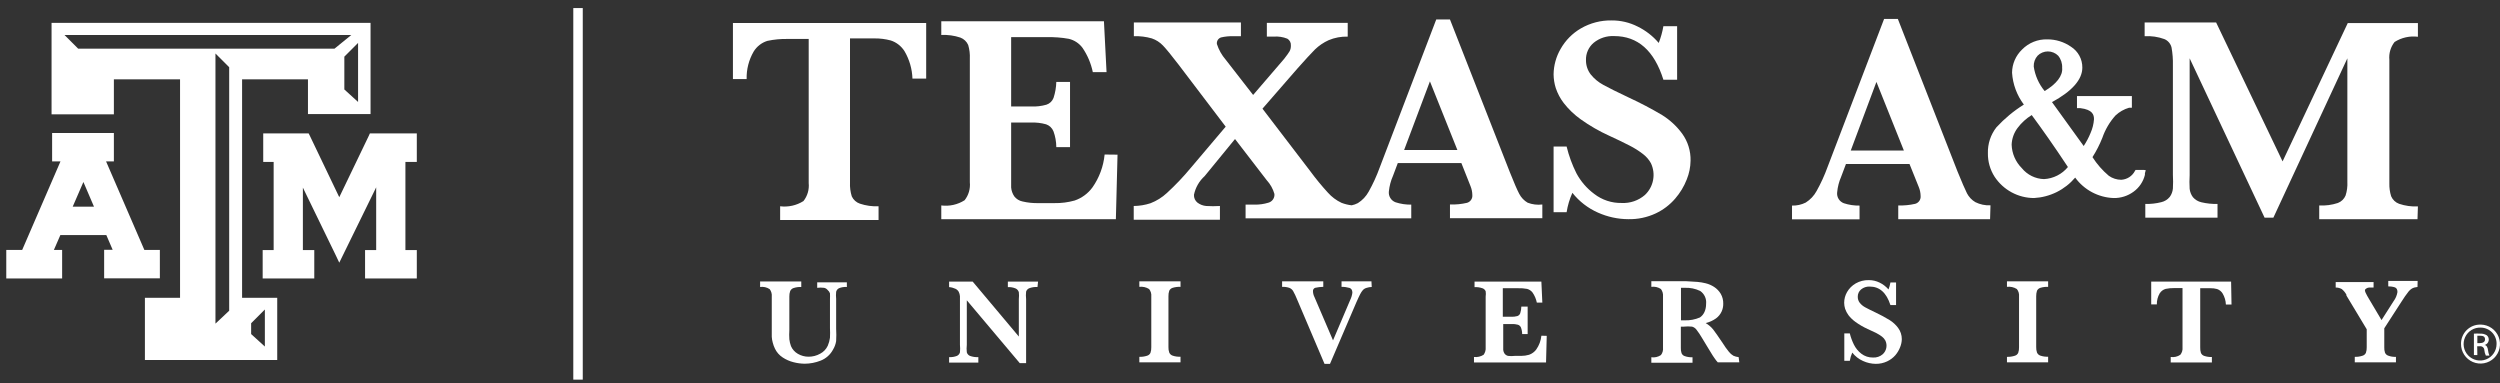
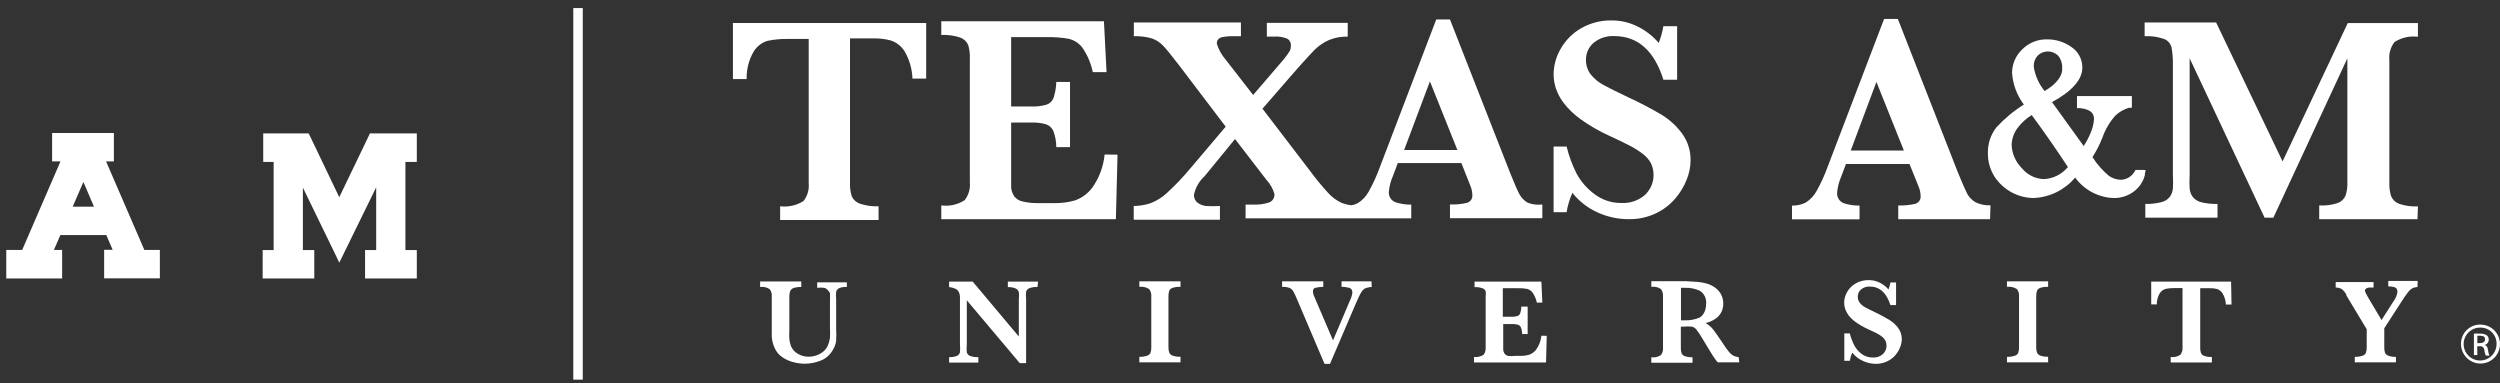
<svg xmlns="http://www.w3.org/2000/svg" width="163" height="25" viewBox="0 0 163 25" fill="none">
  <rect x="0" y="0" width="163" height="25" fill="#333333" stroke="none" />
  <path d="M37.996 0.526H37.379V24.752H37.996V0.526Z" fill="white" />
  <path d="M24.116 8.697L24.053 8.84L22.12 12.858L20.196 8.84L20.124 8.697H17.162V10.558H17.842V16.304H17.126V18.156H20.491V16.304H19.748V12.232L21.905 16.671L22.12 17.127L24.527 12.214V16.304H23.802V18.156H27.176V16.304H26.433V10.558H27.176V8.697H24.116Z" fill="white" />
  <path d="M9.412 16.295L6.915 10.522H7.425V8.67H3.398V10.522H3.944L1.447 16.295H0.409V18.156H4.051V16.295H3.514L3.935 15.328H6.933L7.345 16.286H6.79V18.147H10.423V16.295H9.412ZM6.128 13.476H4.74L5.438 11.865L6.128 13.476Z" fill="white" />
-   <path d="M3.362 1.493V7.453H7.425V5.171H11.739V19.418H9.448V23.472H18.075V19.418H15.784V5.171H20.079V7.435H24.16V1.493H3.362ZM16.374 21.074L17.269 20.179V22.595L16.374 21.781V21.074ZM14.943 20.259L14.048 21.101V3.488L14.943 4.383V20.259ZM5.098 3.175L4.203 2.28H22.907L21.807 3.175H5.098ZM23.346 6.647L22.451 5.833V3.694L23.346 2.799V6.647Z" fill="white" />
  <path d="M60.387 5.126H59.492C59.471 4.495 59.293 3.88 58.973 3.336C58.765 3.006 58.449 2.759 58.078 2.638C57.731 2.545 57.373 2.5 57.013 2.504H55.42V11.909C55.407 12.212 55.446 12.515 55.537 12.805C55.588 12.915 55.661 13.015 55.752 13.096C55.843 13.178 55.949 13.24 56.065 13.279C56.456 13.41 56.869 13.468 57.282 13.449V14.344H50.865V13.449C51.396 13.515 51.934 13.395 52.386 13.109C52.648 12.777 52.77 12.357 52.727 11.936V2.54H51.366C50.919 2.53 50.471 2.572 50.033 2.665C49.66 2.781 49.342 3.029 49.138 3.363C48.823 3.906 48.665 4.525 48.681 5.153H47.787V1.501H60.387V5.126Z" fill="white" />
  <path d="M72.863 10.084L72.755 14.29H61.372V13.395C61.903 13.463 62.441 13.343 62.893 13.055C63.154 12.723 63.276 12.303 63.233 11.883V3.828C63.248 3.526 63.212 3.224 63.126 2.933C63.078 2.823 63.008 2.723 62.92 2.64C62.832 2.557 62.729 2.492 62.616 2.45C62.215 2.316 61.793 2.259 61.372 2.28V1.385H71.977L72.147 4.705H71.252C71.135 4.138 70.907 3.6 70.581 3.121C70.362 2.825 70.044 2.615 69.686 2.531C69.213 2.446 68.733 2.41 68.254 2.423H65.927V6.943H67.225C67.563 6.958 67.901 6.919 68.227 6.826C68.333 6.792 68.43 6.733 68.511 6.656C68.591 6.578 68.653 6.484 68.692 6.379C68.802 6.043 68.862 5.694 68.871 5.341H69.766V9.592H68.871C68.869 9.237 68.806 8.886 68.683 8.554C68.64 8.45 68.576 8.356 68.494 8.279C68.412 8.202 68.315 8.143 68.209 8.106C67.886 8.015 67.551 7.976 67.216 7.99H65.927V11.122C65.927 11.623 65.927 12.017 65.927 12.223C65.944 12.431 66.015 12.632 66.133 12.805C66.266 12.976 66.456 13.094 66.67 13.136C67.016 13.217 67.371 13.253 67.726 13.243H68.755C69.199 13.251 69.642 13.193 70.07 13.073C70.533 12.914 70.935 12.617 71.225 12.223C71.672 11.588 71.947 10.848 72.021 10.075L72.863 10.084Z" fill="white" />
  <path d="M99.603 13.216C99.371 13.081 99.182 12.882 99.057 12.644C98.923 12.393 98.717 11.919 98.44 11.221L94.538 1.269H93.643L89.956 10.925C89.76 11.466 89.521 11.99 89.24 12.491C89.072 12.799 88.829 13.057 88.533 13.243C88.406 13.309 88.27 13.357 88.13 13.386C87.903 13.361 87.681 13.307 87.468 13.225C87.127 13.065 86.823 12.836 86.573 12.554C86.166 12.109 85.784 11.643 85.427 11.158L82.313 7.086L84.595 4.464C85.096 3.891 85.49 3.48 85.732 3.229C85.993 2.976 86.295 2.77 86.627 2.62C87.02 2.454 87.444 2.375 87.871 2.388V1.493H82.599V2.388H83.038C83.343 2.362 83.649 2.408 83.933 2.522C84.01 2.567 84.072 2.633 84.114 2.712C84.155 2.791 84.173 2.88 84.165 2.969C84.171 3.097 84.143 3.223 84.085 3.336C84.031 3.435 83.906 3.605 83.727 3.837L81.704 6.191L79.915 3.891C79.658 3.593 79.463 3.246 79.342 2.871C79.329 2.779 79.349 2.686 79.398 2.607C79.447 2.529 79.522 2.47 79.61 2.441C79.874 2.379 80.145 2.352 80.416 2.361H80.908V1.466H73.927V2.361C74.323 2.346 74.719 2.394 75.1 2.504C75.376 2.598 75.625 2.758 75.825 2.969C76.031 3.184 76.371 3.596 76.836 4.204L79.915 8.258L77.641 10.943C77.16 11.524 76.64 12.071 76.084 12.581C75.773 12.871 75.408 13.099 75.01 13.252C74.658 13.367 74.29 13.427 73.919 13.431V14.326H79.539V13.431C79.241 13.449 78.942 13.449 78.644 13.431C78.44 13.413 78.245 13.339 78.08 13.216C78.002 13.155 77.94 13.076 77.899 12.986C77.859 12.895 77.841 12.796 77.847 12.697C77.945 12.228 78.189 11.801 78.545 11.48L80.523 9.064L82.59 11.749C82.825 12.004 82.997 12.31 83.092 12.644C83.105 12.77 83.072 12.897 83 13.002C82.928 13.107 82.821 13.183 82.698 13.216C82.408 13.305 82.106 13.347 81.803 13.342H81.212V14.236H92.014V13.342C91.668 13.348 91.323 13.296 90.994 13.19C90.85 13.138 90.728 13.039 90.649 12.909C90.569 12.778 90.536 12.625 90.555 12.473C90.591 12.124 90.681 11.783 90.824 11.462L91.137 10.63H95.281L95.88 12.142C95.954 12.325 95.994 12.519 95.996 12.715C96.007 12.828 95.978 12.94 95.914 13.033C95.85 13.127 95.756 13.194 95.647 13.225C95.284 13.31 94.911 13.346 94.538 13.333V14.228H100.56V13.333C100.236 13.373 99.907 13.334 99.603 13.216ZM91.549 9.78L93.231 5.305L95.021 9.78H91.549Z" fill="white" />
  <path d="M110.225 10.478C110.219 10.898 110.134 11.314 109.975 11.704C109.797 12.158 109.543 12.579 109.223 12.948C108.872 13.356 108.439 13.685 107.952 13.914C107.393 14.176 106.78 14.304 106.162 14.29C105.48 14.287 104.807 14.14 104.185 13.861C103.533 13.573 102.961 13.131 102.52 12.572C102.339 12.974 102.212 13.398 102.144 13.834H101.294V9.556H102.144C102.29 10.157 102.503 10.739 102.78 11.292C103.063 11.823 103.46 12.284 103.943 12.643C104.455 13.039 105.086 13.247 105.733 13.234C106.285 13.262 106.827 13.076 107.245 12.715C107.523 12.456 107.711 12.114 107.781 11.741C107.852 11.368 107.802 10.982 107.639 10.639C107.512 10.409 107.338 10.208 107.129 10.048C106.849 9.832 106.55 9.643 106.234 9.484C105.849 9.288 105.411 9.073 104.918 8.849C104.264 8.553 103.641 8.193 103.057 7.775C102.641 7.478 102.27 7.123 101.956 6.719C101.73 6.425 101.555 6.095 101.437 5.744C101.345 5.454 101.297 5.152 101.294 4.849C101.301 4.267 101.458 3.696 101.75 3.193C102.064 2.635 102.521 2.172 103.075 1.851C103.686 1.497 104.383 1.317 105.089 1.332C105.67 1.329 106.243 1.464 106.762 1.725C107.294 1.983 107.766 2.349 108.149 2.799C108.287 2.446 108.389 2.081 108.453 1.707H109.348V5.198H108.453C107.857 3.3 106.786 2.352 105.241 2.352C104.757 2.328 104.282 2.485 103.907 2.79C103.744 2.928 103.614 3.101 103.527 3.297C103.44 3.492 103.399 3.704 103.406 3.918C103.401 4.258 103.511 4.589 103.719 4.858C103.945 5.137 104.225 5.368 104.543 5.538C104.883 5.726 105.438 6.003 106.198 6.361C106.939 6.703 107.662 7.083 108.364 7.498C108.876 7.816 109.323 8.229 109.679 8.715C110.049 9.227 110.24 9.846 110.225 10.478Z" fill="white" />
  <path d="M129.753 14.29H123.766V13.395C124.139 13.408 124.512 13.372 124.875 13.288C124.984 13.257 125.078 13.189 125.142 13.096C125.206 13.003 125.235 12.89 125.224 12.778C125.221 12.581 125.182 12.387 125.108 12.205L124.5 10.693H120.356L120.043 11.525C119.903 11.846 119.815 12.187 119.783 12.536C119.764 12.688 119.797 12.841 119.877 12.971C119.956 13.101 120.078 13.2 120.222 13.252C120.551 13.36 120.896 13.411 121.242 13.404V14.299H116.839V13.404C117.149 13.414 117.456 13.346 117.734 13.207C118.03 13.021 118.274 12.763 118.441 12.456C118.722 11.954 118.961 11.43 119.157 10.889L122.844 1.233H123.739L127.632 11.185C127.918 11.883 128.124 12.366 128.249 12.608C128.373 12.847 128.563 13.045 128.795 13.181C129.1 13.333 129.439 13.404 129.78 13.386L129.753 14.29ZM124.133 9.816L122.343 5.341L120.669 9.816H124.133Z" fill="white" />
  <path d="M157.621 14.29H151.213V13.395C151.625 13.419 152.038 13.364 152.43 13.234C152.542 13.191 152.644 13.126 152.73 13.043C152.816 12.96 152.884 12.861 152.931 12.751C153.025 12.462 153.064 12.159 153.048 11.856V3.802L148.224 14.192H147.651L142.765 3.802V11.417C142.747 11.715 142.747 12.014 142.765 12.312C142.786 12.51 142.861 12.699 142.98 12.858C143.125 13.025 143.319 13.141 143.535 13.189C143.878 13.27 144.23 13.306 144.582 13.297V14.192H139.874V13.297C140.227 13.307 140.58 13.268 140.922 13.18C141.136 13.13 141.327 13.01 141.467 12.84C141.584 12.68 141.655 12.492 141.673 12.294C141.69 11.996 141.69 11.698 141.673 11.399V4.258C141.683 3.868 141.653 3.478 141.584 3.095C141.554 2.974 141.497 2.861 141.416 2.766C141.335 2.671 141.233 2.597 141.118 2.549C140.706 2.399 140.268 2.335 139.83 2.361V1.466H144.492L148.824 10.523L153.075 1.502H157.648V2.397C157.117 2.329 156.578 2.45 156.126 2.737C155.868 3.066 155.746 3.483 155.786 3.9V11.954C155.778 12.239 155.818 12.524 155.903 12.796C155.951 12.909 156.022 13.011 156.111 13.096C156.2 13.181 156.306 13.246 156.422 13.288C156.816 13.421 157.232 13.479 157.648 13.458L157.621 14.29Z" fill="white" />
  <path d="M55.215 18.711C55.041 18.699 54.866 18.726 54.704 18.791C54.658 18.814 54.617 18.846 54.584 18.887C54.552 18.927 54.529 18.974 54.517 19.024C54.501 19.179 54.501 19.335 54.517 19.49V21.432C54.532 21.7 54.532 21.969 54.517 22.237C54.487 22.43 54.42 22.616 54.32 22.783C54.144 23.12 53.851 23.381 53.496 23.517C53.171 23.644 52.825 23.711 52.476 23.714C52.225 23.712 51.976 23.679 51.733 23.615C51.481 23.552 51.242 23.446 51.026 23.302C50.81 23.161 50.636 22.963 50.525 22.729C50.464 22.603 50.416 22.471 50.382 22.335C50.348 22.213 50.327 22.087 50.319 21.96C50.319 21.852 50.319 21.7 50.319 21.512V19.337C50.337 19.165 50.289 18.993 50.185 18.854C50.001 18.73 49.778 18.68 49.559 18.711V18.353H52.243V18.711C52.07 18.704 51.898 18.728 51.733 18.783C51.686 18.799 51.642 18.825 51.605 18.859C51.569 18.893 51.539 18.934 51.519 18.98C51.479 19.095 51.461 19.216 51.465 19.337V21.53C51.452 21.727 51.452 21.924 51.465 22.121C51.483 22.273 51.519 22.424 51.572 22.568C51.663 22.779 51.82 22.955 52.02 23.069C52.231 23.193 52.472 23.258 52.718 23.257C52.984 23.259 53.246 23.191 53.478 23.06C53.695 22.946 53.868 22.764 53.971 22.541C54.042 22.376 54.09 22.201 54.114 22.022C54.125 21.811 54.125 21.599 54.114 21.387V19.498C54.121 19.373 54.121 19.248 54.114 19.123C54.084 19.039 54.031 18.964 53.962 18.908C53.903 18.834 53.821 18.784 53.729 18.765C53.58 18.747 53.43 18.747 53.282 18.765V18.407H55.215V18.711Z" fill="white" />
  <path d="M67.645 18.711C67.462 18.702 67.28 18.729 67.108 18.792C67.059 18.811 67.015 18.841 66.98 18.88C66.944 18.919 66.917 18.965 66.902 19.015C66.884 19.176 66.884 19.338 66.902 19.499V23.678H66.49L63.036 19.579V22.488C63.017 22.648 63.017 22.811 63.036 22.971C63.05 23.023 63.076 23.071 63.112 23.111C63.147 23.152 63.192 23.183 63.242 23.204C63.416 23.268 63.602 23.295 63.788 23.284V23.642H61.882V23.284C62.056 23.295 62.23 23.267 62.392 23.204C62.44 23.182 62.483 23.15 62.517 23.11C62.551 23.07 62.576 23.022 62.589 22.971C62.606 22.81 62.606 22.648 62.589 22.488V19.803C62.589 19.588 62.589 19.418 62.589 19.311C62.58 19.211 62.553 19.114 62.508 19.024C62.459 18.938 62.384 18.869 62.293 18.827C62.164 18.767 62.024 18.73 61.882 18.72V18.362H63.421L66.428 21.942V19.499C66.445 19.35 66.445 19.2 66.428 19.051C66.413 18.999 66.386 18.95 66.351 18.908C66.316 18.866 66.272 18.833 66.222 18.809C66.061 18.741 65.887 18.71 65.712 18.72V18.362H67.681L67.645 18.711Z" fill="white" />
  <path d="M76.97 23.624H74.285V23.266C74.455 23.271 74.625 23.247 74.787 23.195C74.835 23.181 74.88 23.157 74.919 23.125C74.957 23.092 74.988 23.052 75.01 23.007C75.05 22.889 75.069 22.764 75.064 22.64V19.329C75.082 19.155 75.031 18.981 74.921 18.845C74.732 18.726 74.507 18.675 74.285 18.702V18.344H76.97V18.702C76.798 18.694 76.625 18.715 76.46 18.765C76.412 18.779 76.367 18.803 76.329 18.835C76.29 18.868 76.259 18.908 76.236 18.953C76.196 19.071 76.178 19.195 76.183 19.32V22.631C76.178 22.753 76.196 22.874 76.236 22.989C76.256 23.035 76.286 23.076 76.323 23.11C76.36 23.144 76.404 23.17 76.451 23.186C76.618 23.244 76.794 23.268 76.97 23.257V23.624Z" fill="white" />
  <path d="M89.437 18.711C89.327 18.713 89.219 18.731 89.115 18.765C89.019 18.788 88.933 18.838 88.864 18.908C88.794 18.99 88.734 19.08 88.685 19.177C88.622 19.293 88.542 19.472 88.434 19.713L86.716 23.723H86.358L84.568 19.517C84.494 19.329 84.407 19.147 84.309 18.971C84.25 18.876 84.162 18.804 84.058 18.765C83.908 18.717 83.75 18.695 83.593 18.702V18.344H86.278V18.702C86.1 18.705 85.923 18.726 85.75 18.765C85.702 18.781 85.662 18.813 85.636 18.855C85.61 18.898 85.6 18.948 85.606 18.997C85.611 19.128 85.645 19.257 85.705 19.373L86.913 22.192L88.032 19.561C88.105 19.412 88.153 19.252 88.175 19.087C88.175 18.917 88.112 18.819 87.996 18.774C87.824 18.724 87.646 18.7 87.468 18.702V18.344H89.419L89.437 18.711Z" fill="white" />
  <path d="M100.847 21.897L100.802 23.633H96.104V23.275C96.323 23.3 96.544 23.25 96.73 23.132C96.833 22.993 96.881 22.821 96.865 22.649V19.338C96.882 19.222 96.882 19.104 96.865 18.988C96.845 18.942 96.816 18.901 96.779 18.867C96.742 18.833 96.698 18.807 96.65 18.792C96.486 18.736 96.313 18.712 96.14 18.72V18.362H100.498L100.56 19.731H100.202C100.154 19.497 100.06 19.275 99.925 19.078C99.837 18.959 99.71 18.874 99.567 18.836C99.373 18.8 99.175 18.785 98.977 18.792H97.983V20.653H98.52C98.659 20.66 98.798 20.645 98.932 20.608C98.975 20.593 99.015 20.569 99.047 20.536C99.08 20.503 99.105 20.464 99.12 20.42C99.164 20.281 99.188 20.137 99.191 19.991H99.603V21.781H99.245C99.244 21.634 99.217 21.488 99.165 21.351C99.147 21.309 99.12 21.271 99.086 21.24C99.052 21.209 99.012 21.186 98.968 21.172C98.834 21.135 98.695 21.12 98.556 21.127H98.01V22.362C98.01 22.568 98.01 22.72 98.01 22.819C98.019 22.906 98.05 22.989 98.1 23.061C98.156 23.132 98.235 23.183 98.323 23.204C98.469 23.222 98.616 23.222 98.762 23.204H99.183C99.355 23.204 99.527 23.18 99.693 23.132C99.882 23.067 100.048 22.945 100.166 22.783C100.352 22.518 100.466 22.21 100.498 21.888L100.847 21.897Z" fill="white" />
  <path d="M113.403 23.624H111.998C111.926 23.546 111.86 23.462 111.801 23.374C111.721 23.266 111.64 23.141 111.551 22.989L111.327 22.622L110.969 22.031C110.86 21.841 110.737 21.659 110.602 21.485C110.532 21.395 110.435 21.329 110.325 21.297C110.146 21.277 109.966 21.277 109.788 21.297H109.591V22.676C109.585 22.794 109.6 22.912 109.636 23.025C109.655 23.071 109.684 23.113 109.721 23.147C109.758 23.181 109.802 23.207 109.851 23.221C110.012 23.277 110.182 23.301 110.352 23.293V23.651H107.667V23.293C107.886 23.325 108.109 23.274 108.293 23.15C108.399 23.012 108.447 22.839 108.428 22.667V19.329C108.444 19.156 108.396 18.984 108.293 18.845C108.109 18.722 107.886 18.671 107.667 18.702V18.335H109.94L110.674 18.38C110.855 18.396 111.034 18.426 111.211 18.47C111.408 18.518 111.596 18.6 111.766 18.711C111.941 18.826 112.087 18.979 112.195 19.159C112.306 19.355 112.362 19.578 112.356 19.803C112.359 19.979 112.322 20.153 112.249 20.313C112.167 20.491 112.04 20.645 111.882 20.761C111.68 20.903 111.452 21.007 111.211 21.065C111.395 21.172 111.559 21.311 111.694 21.476C111.819 21.637 112.034 21.942 112.321 22.371C112.443 22.568 112.577 22.756 112.723 22.935C112.804 23.04 112.905 23.128 113.019 23.195C113.126 23.243 113.241 23.273 113.359 23.284L113.403 23.624ZM111.238 19.803C111.255 19.642 111.228 19.48 111.16 19.334C111.092 19.187 110.986 19.062 110.853 18.971C110.541 18.821 110.196 18.75 109.851 18.765H109.6V20.886H109.851C110.188 20.896 110.525 20.832 110.835 20.698C111.086 20.528 111.238 20.224 111.238 19.803Z" fill="white" />
  <path d="M123.998 22.112C123.994 22.29 123.957 22.466 123.891 22.631C123.817 22.823 123.711 23.002 123.578 23.159C123.429 23.329 123.246 23.466 123.041 23.562C122.809 23.671 122.555 23.726 122.298 23.723C122.011 23.719 121.727 23.655 121.466 23.535C121.192 23.413 120.952 23.225 120.768 22.989C120.691 23.16 120.637 23.341 120.607 23.526H120.249V21.736H120.607C120.669 21.99 120.759 22.236 120.875 22.47C120.989 22.701 121.154 22.903 121.358 23.061C121.576 23.229 121.844 23.317 122.119 23.311C122.351 23.325 122.578 23.248 122.754 23.096C122.876 22.985 122.958 22.838 122.988 22.677C123.019 22.516 122.997 22.349 122.924 22.201C122.871 22.104 122.798 22.019 122.71 21.951C122.588 21.86 122.46 21.779 122.325 21.709L121.77 21.45C121.493 21.325 121.229 21.172 120.982 20.993C120.806 20.868 120.649 20.717 120.517 20.546C120.425 20.42 120.353 20.281 120.302 20.134C120.262 20.007 120.241 19.874 120.24 19.74C120.241 19.495 120.306 19.255 120.428 19.042C120.563 18.808 120.757 18.614 120.991 18.479C121.25 18.331 121.544 18.256 121.842 18.264C122.087 18.261 122.329 18.317 122.549 18.425C122.771 18.532 122.969 18.685 123.13 18.872C123.188 18.725 123.23 18.572 123.256 18.416H123.623V19.892H123.256C122.999 19.087 122.549 18.684 121.904 18.684C121.699 18.675 121.498 18.742 121.34 18.872C121.271 18.93 121.216 19.003 121.179 19.085C121.142 19.167 121.124 19.256 121.126 19.347C121.122 19.492 121.17 19.635 121.26 19.749C121.356 19.867 121.475 19.964 121.609 20.036C121.752 20.116 121.985 20.233 122.307 20.385C122.614 20.53 122.912 20.691 123.202 20.868C123.417 21.002 123.605 21.175 123.757 21.378C123.914 21.59 123.999 21.848 123.998 22.112Z" fill="white" />
  <path d="M133.538 23.624H130.854V23.266C131.026 23.273 131.2 23.248 131.365 23.195C131.413 23.181 131.458 23.157 131.497 23.125C131.535 23.092 131.565 23.052 131.587 23.007C131.628 22.889 131.646 22.764 131.641 22.64V19.329C131.659 19.155 131.608 18.981 131.499 18.845C131.308 18.724 131.078 18.673 130.854 18.702V18.344H133.538V18.702C133.369 18.695 133.2 18.716 133.037 18.765C132.989 18.779 132.944 18.803 132.906 18.835C132.867 18.868 132.836 18.908 132.813 18.953C132.775 19.071 132.757 19.195 132.76 19.32V22.631C132.756 22.753 132.774 22.874 132.813 22.989C132.834 23.035 132.864 23.076 132.9 23.11C132.937 23.143 132.982 23.169 133.029 23.186C133.193 23.242 133.365 23.266 133.538 23.257V23.624Z" fill="white" />
  <path d="M145.495 19.857H145.128C145.118 19.601 145.044 19.352 144.913 19.132C144.83 18.998 144.704 18.896 144.555 18.845C144.412 18.806 144.264 18.788 144.116 18.792H143.454V22.649C143.449 22.77 143.464 22.891 143.499 23.007C143.518 23.053 143.548 23.095 143.585 23.129C143.622 23.163 143.666 23.188 143.714 23.204C143.875 23.259 144.045 23.284 144.215 23.275V23.633H141.53V23.275C141.749 23.307 141.973 23.256 142.157 23.132C142.266 22.996 142.318 22.823 142.3 22.649V18.783H141.745C141.561 18.78 141.378 18.798 141.199 18.836C141.04 18.882 140.903 18.984 140.814 19.123C140.685 19.342 140.62 19.593 140.626 19.848H140.259V18.362H145.468L145.495 19.857Z" fill="white" />
  <path d="M157.621 18.711C157.496 18.719 157.374 18.752 157.263 18.81C157.153 18.88 157.059 18.971 156.986 19.078C156.887 19.203 156.744 19.4 156.565 19.687L155.455 21.405V22.649C155.45 22.764 155.465 22.879 155.5 22.989C155.518 23.035 155.546 23.076 155.581 23.11C155.617 23.144 155.659 23.17 155.706 23.186C155.868 23.249 156.042 23.276 156.216 23.266V23.624H153.531V23.266C153.701 23.272 153.871 23.248 154.032 23.195C154.081 23.181 154.126 23.157 154.164 23.125C154.203 23.092 154.234 23.052 154.256 23.007C154.296 22.889 154.315 22.765 154.31 22.64V21.468L152.985 19.266V19.212C152.91 19.07 152.806 18.946 152.681 18.845C152.56 18.78 152.425 18.746 152.287 18.747V18.389H154.757V18.747H154.462C154.398 18.752 154.336 18.774 154.283 18.81C154.242 18.83 154.21 18.866 154.193 18.908C154.195 18.97 154.21 19.032 154.238 19.087C154.303 19.222 154.374 19.353 154.453 19.481L155.276 20.868L156.064 19.633C156.194 19.459 156.28 19.257 156.314 19.042C156.314 18.881 156.261 18.783 156.153 18.738C156.012 18.691 155.863 18.67 155.715 18.675V18.317H157.63L157.621 18.711Z" fill="white" />
  <path d="M139.768 11.078H139.24L139.195 11.149C139.109 11.314 138.981 11.454 138.824 11.554C138.667 11.654 138.486 11.712 138.3 11.722C138.012 11.719 137.731 11.629 137.495 11.462C137.081 11.113 136.721 10.702 136.43 10.245C136.684 9.846 136.9 9.423 137.074 8.983C137.259 8.448 137.548 7.956 137.925 7.534C138.178 7.294 138.485 7.119 138.819 7.023H138.998V6.263H135.419V7.05H135.633C136.448 7.149 136.528 7.489 136.528 7.775C136.506 8.084 136.43 8.387 136.305 8.67C136.184 8.967 136.034 9.252 135.857 9.52L133.79 6.657C135.097 5.95 135.768 5.189 135.768 4.41C135.771 4.14 135.705 3.873 135.577 3.635C135.448 3.397 135.262 3.196 135.034 3.05C134.577 2.731 134.033 2.562 133.477 2.567C133.173 2.559 132.871 2.613 132.589 2.727C132.307 2.841 132.052 3.012 131.839 3.229C131.635 3.425 131.472 3.659 131.359 3.919C131.247 4.179 131.188 4.458 131.186 4.741C131.234 5.494 131.502 6.215 131.955 6.818C131.295 7.23 130.693 7.73 130.165 8.303C129.79 8.782 129.594 9.377 129.611 9.986C129.602 10.531 129.754 11.066 130.049 11.525C130.33 11.95 130.711 12.299 131.159 12.541C131.607 12.783 132.108 12.911 132.618 12.912C133.132 12.884 133.636 12.752 134.098 12.523C134.559 12.293 134.969 11.972 135.302 11.579C135.591 11.977 135.967 12.303 136.401 12.534C136.836 12.765 137.317 12.895 137.808 12.912C138.274 12.921 138.73 12.777 139.106 12.501C139.477 12.234 139.74 11.844 139.849 11.4V11.301L139.902 11.095L139.768 11.078ZM133.307 5.932C132.93 5.475 132.685 4.924 132.6 4.339C132.589 4.079 132.678 3.826 132.85 3.632C132.938 3.543 133.043 3.473 133.158 3.426C133.273 3.378 133.397 3.353 133.521 3.353C133.646 3.353 133.77 3.378 133.885 3.426C134 3.473 134.105 3.543 134.193 3.632C134.374 3.853 134.467 4.133 134.452 4.419C134.506 4.947 134.067 5.484 133.316 5.932H133.307ZM132.465 7.498C133.128 8.393 133.924 9.52 134.828 10.89C134.637 11.122 134.4 11.312 134.132 11.447C133.864 11.583 133.571 11.661 133.271 11.677C132.992 11.67 132.718 11.602 132.468 11.478C132.217 11.354 131.997 11.178 131.821 10.961C131.414 10.554 131.177 10.007 131.159 9.431C131.174 9.043 131.305 8.669 131.535 8.357C131.79 8.013 132.109 7.722 132.474 7.498H132.465Z" fill="white" />
  <path d="M161.756 21.163C162.006 21.169 162.249 21.248 162.455 21.391C162.661 21.534 162.819 21.735 162.911 21.968C163.003 22.201 163.024 22.456 162.971 22.701C162.918 22.946 162.794 23.17 162.615 23.345C162.435 23.52 162.208 23.637 161.961 23.683C161.715 23.729 161.461 23.701 161.23 23.603C161 23.504 160.803 23.34 160.666 23.131C160.529 22.921 160.456 22.676 160.458 22.425C160.455 22.259 160.486 22.093 160.549 21.939C160.612 21.785 160.704 21.645 160.822 21.527C160.94 21.41 161.08 21.317 161.234 21.254C161.388 21.192 161.553 21.161 161.72 21.163H161.756ZM161.756 21.36C161.541 21.349 161.328 21.403 161.145 21.514C160.961 21.626 160.815 21.789 160.726 21.985C160.636 22.18 160.607 22.397 160.642 22.609C160.678 22.82 160.775 23.017 160.923 23.172C161.071 23.328 161.262 23.436 161.472 23.482C161.681 23.528 161.9 23.51 162.099 23.43C162.299 23.351 162.47 23.213 162.59 23.036C162.711 22.858 162.775 22.649 162.776 22.434C162.781 22.296 162.758 22.159 162.709 22.03C162.66 21.901 162.586 21.783 162.491 21.683C162.396 21.583 162.282 21.503 162.156 21.448C162.029 21.392 161.893 21.362 161.756 21.36ZM161.523 23.15H161.299V21.754C161.433 21.744 161.568 21.744 161.702 21.754C161.855 21.744 162.008 21.782 162.14 21.861C162.192 21.905 162.23 21.962 162.251 22.027C162.272 22.091 162.274 22.16 162.259 22.226C162.243 22.291 162.209 22.351 162.162 22.399C162.114 22.447 162.054 22.481 161.988 22.497C162.113 22.497 162.194 22.631 162.221 22.837C162.233 22.957 162.263 23.075 162.31 23.186H162.078C162.024 23.073 161.99 22.952 161.979 22.828C161.979 22.79 161.97 22.753 161.953 22.72C161.937 22.686 161.914 22.656 161.885 22.633C161.856 22.609 161.822 22.591 161.786 22.582C161.75 22.572 161.712 22.571 161.675 22.577H161.514L161.523 23.15ZM161.523 22.371H161.684C161.872 22.371 162.024 22.3 162.024 22.13C162.024 21.96 161.934 21.888 161.684 21.888H161.523V22.371Z" fill="white" />
</svg>